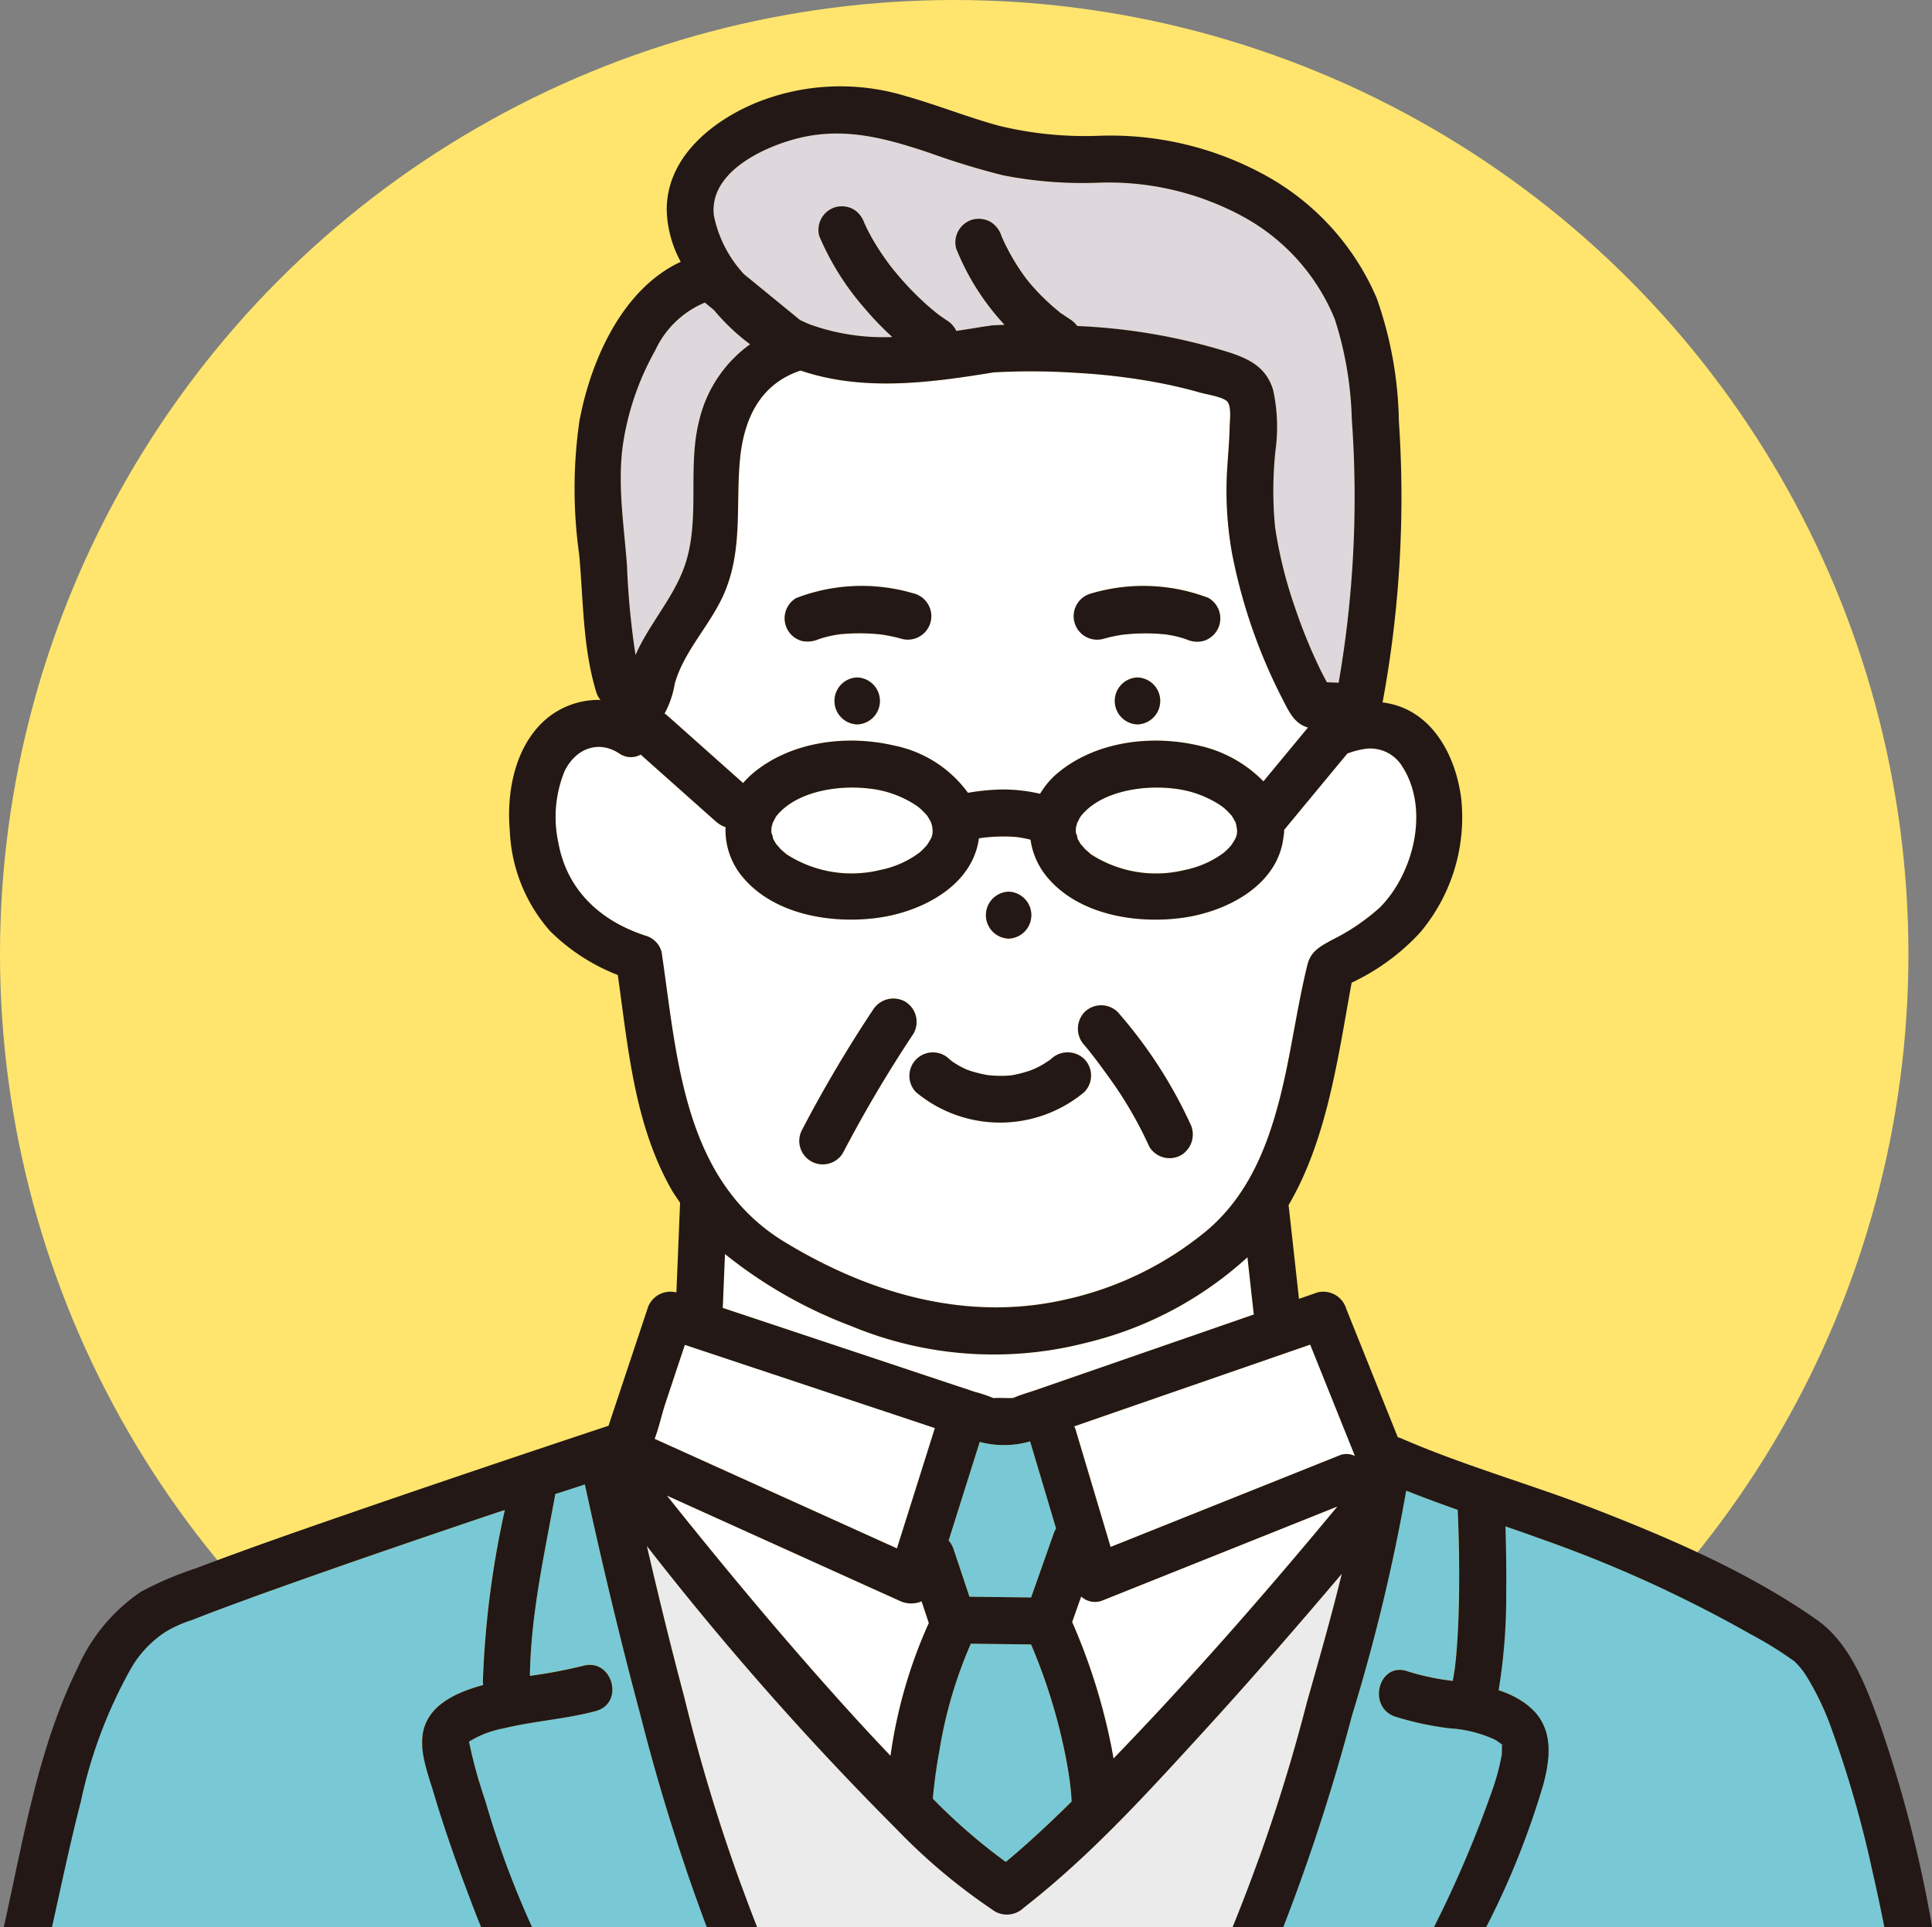
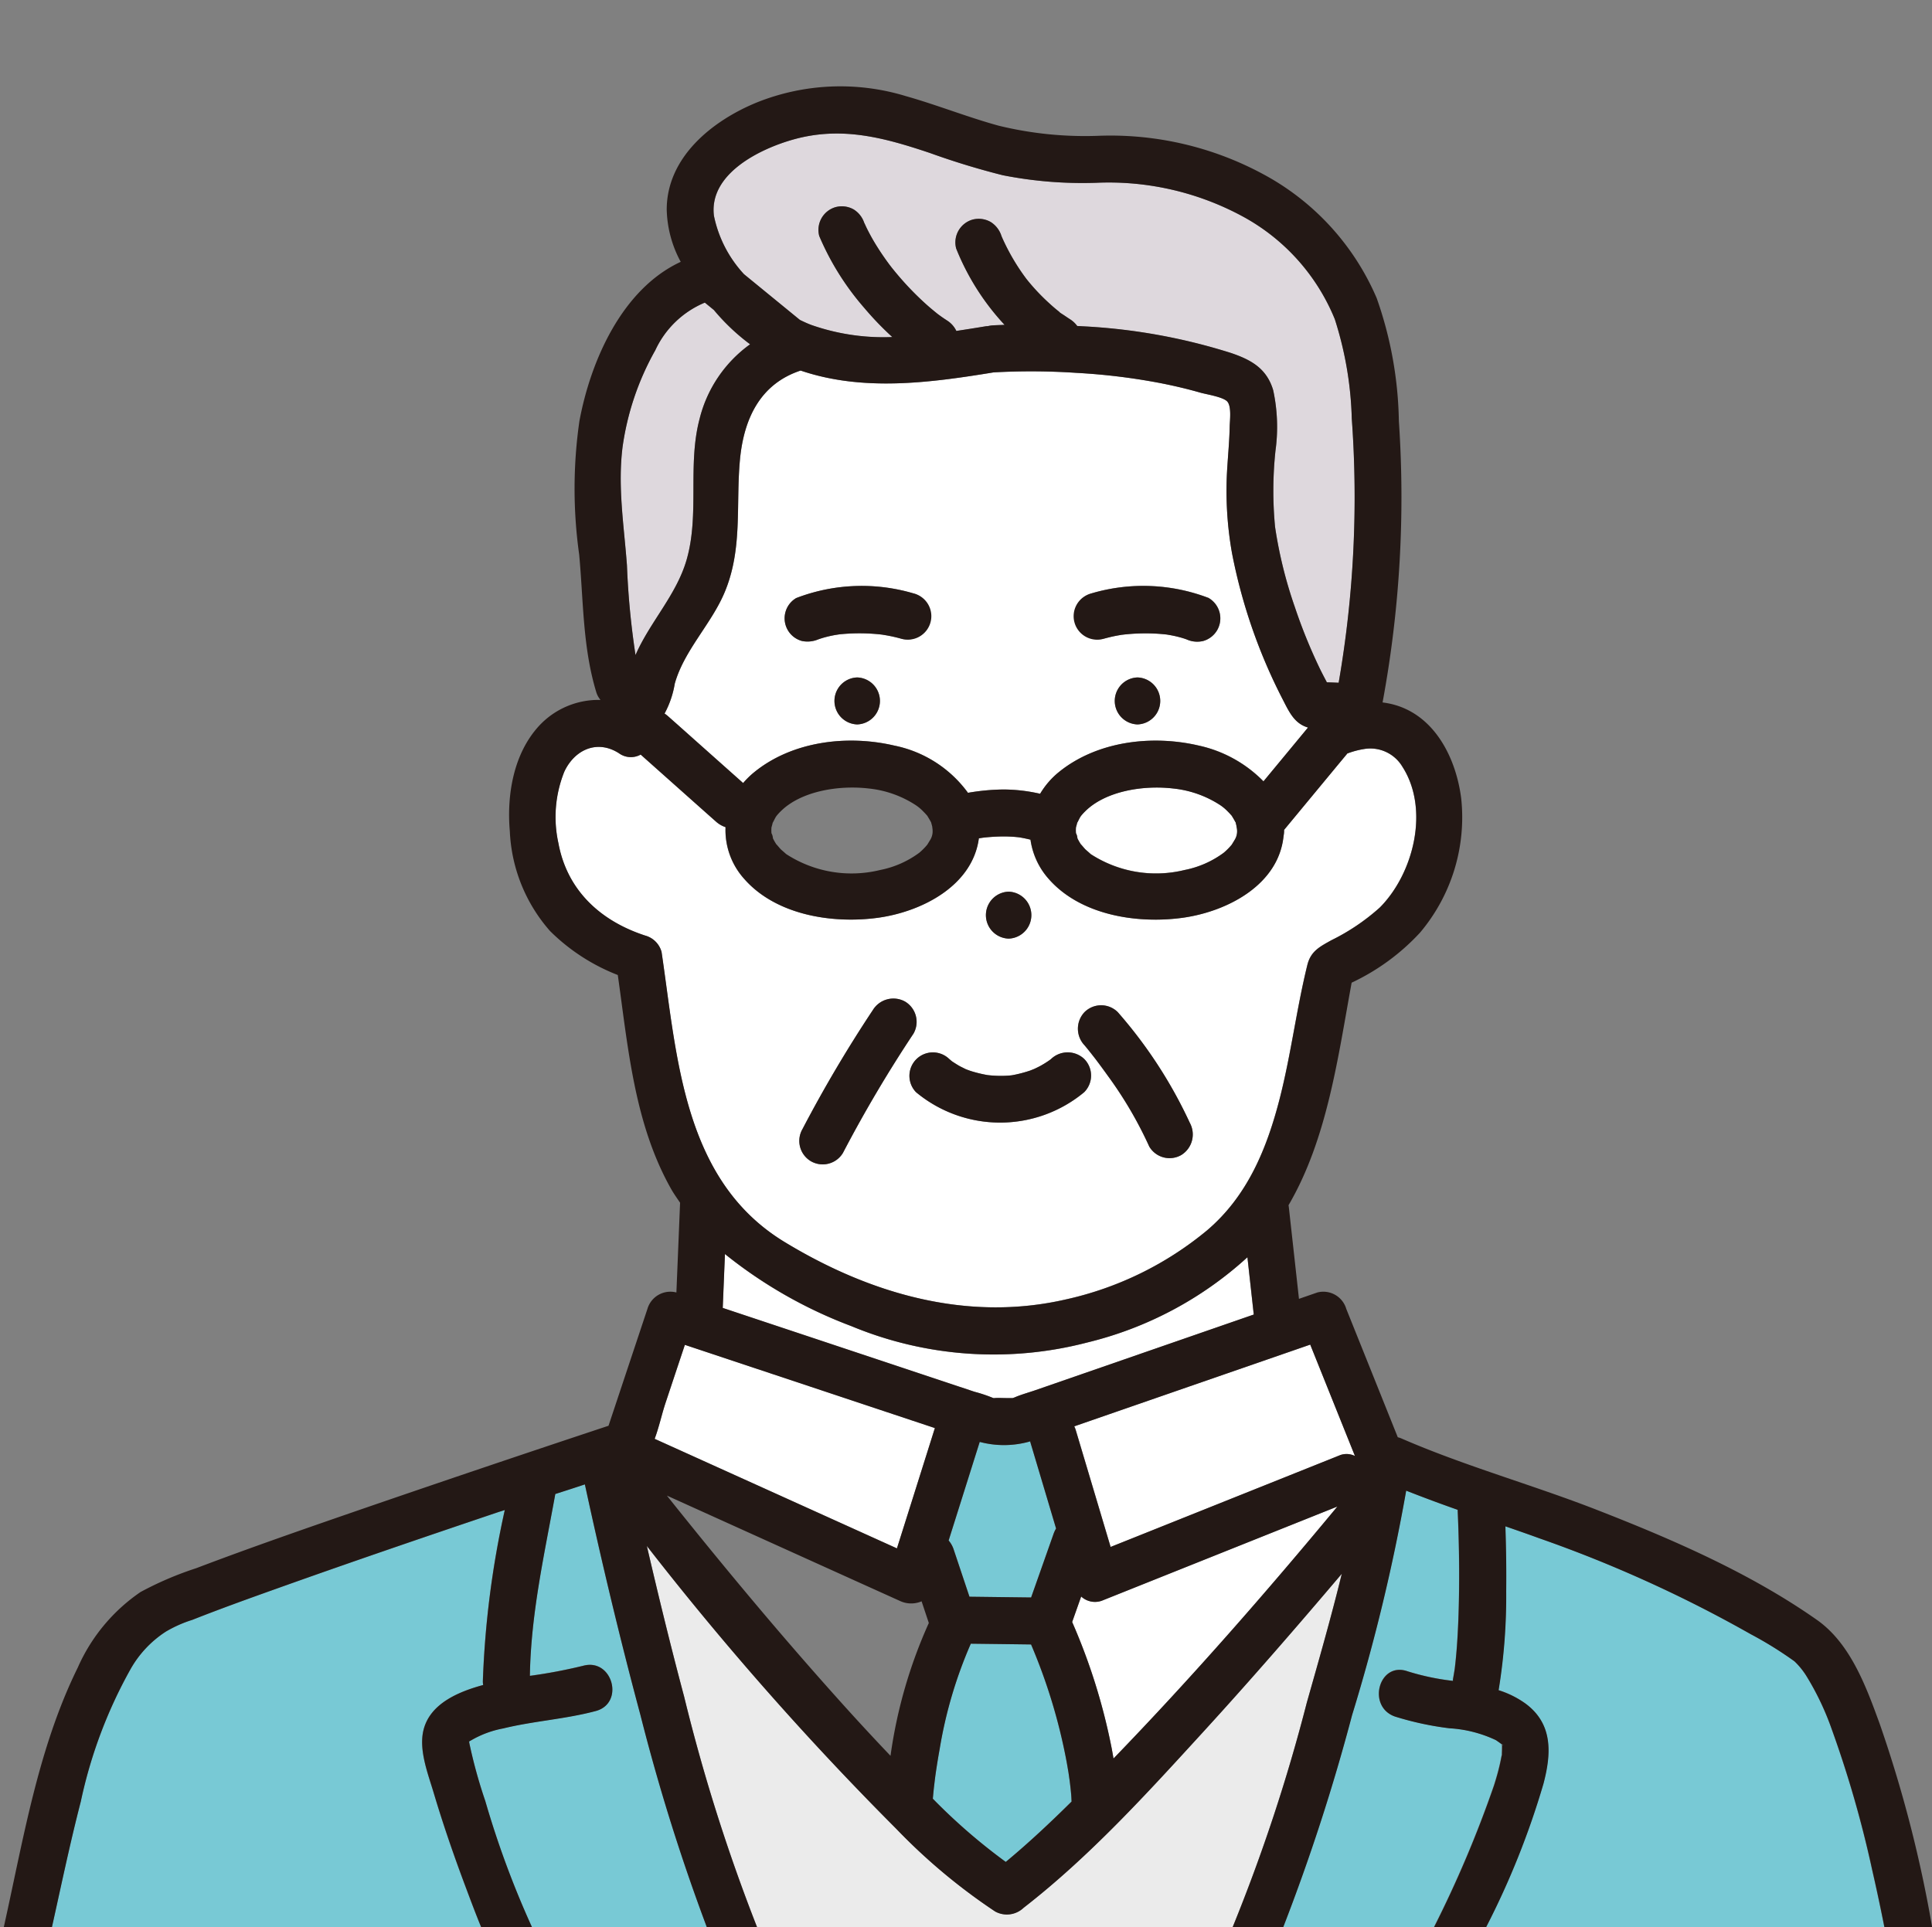
<svg xmlns="http://www.w3.org/2000/svg" width="153.05" height="152.693" viewBox="0 0 153.05 152.693">
  <rect x="0" y="0" width="153.05" height="152.693" fill="#808080" stroke="none" />
  <g transform="translate(-1525.177 -7650.39)">
-     <circle cx="75.591" cy="75.591" r="75.591" transform="translate(1525.177 7650.39)" fill="#ffe56d" />
    <g transform="translate(1525.47 7657.24)">
      <path d="M280.1,295.762l0,.009,0-.011Z" transform="translate(-243.242 -164.652)" fill="#78c9d5" />
      <path d="M311.645,284.375l-9.1,3.154a1.912,1.912,0,0,1,.115.286q1.385,4.634,2.765,9.269l.827-.329,17.351-6.942a1.5,1.5,0,0,1,1.182.066q-1.772-4.413-3.543-8.826Z" transform="translate(-217.734 -181.367)" fill="#fff" />
      <path d="M280.068,295.806l0-.006Z" transform="translate(-243.276 -164.606)" fill="#78c9d5" />
      <path d="M280.11,295.827h0v0l0,0a.668.668,0,0,1-.032-.126C280.09,295.744,280.1,295.784,280.11,295.827Z" transform="translate(-243.258 -164.719)" fill="#78c9d5" />
      <path d="M304.347,284.642a7.464,7.464,0,0,1-4,.043q-1.234,3.907-2.463,7.811a2.1,2.1,0,0,1,.389.682l1.261,3.773q2.442.032,4.884.06.891-2.525,1.784-5.055a2.239,2.239,0,0,1,.194-.408q-1.016-3.413-2.034-6.824C304.354,284.7,304.354,284.67,304.347,284.642Z" transform="translate(-223.027 -177.288)" fill="#78c9d5" />
      <path d="M331.443,281.311q-.186-1.683-.372-3.361a28.9,28.9,0,0,1-12.717,6.762,29.376,29.376,0,0,1-18.661-1.306,36.359,36.359,0,0,1-10.012-5.711q-.087,2.138-.175,4.271,3.471,1.157,6.944,2.312l13,4.331a11.486,11.486,0,0,1,1.446.481.536.536,0,0,0,.053.019c.032,0,.043,0,.085,0,.316-.024.643,0,.961,0h.476a1.579,1.579,0,0,0,.169-.058c.526-.226,1.1-.38,1.634-.566l17.3-5.993c-.006-.043-.015-.083-.019-.128Z" transform="translate(-232.549 -185.183)" fill="#fff" />
      <path d="M304.372,254.729l-.111.015C304.289,254.742,304.332,254.735,304.372,254.729Z" transform="translate(-215.779 -211.287)" fill="#78c9d5" />
      <path d="M304.8,294.527a1.615,1.615,0,0,1-1.622-.34l-.714,2.021a47.888,47.888,0,0,1,3.139,10.048c.047.254.092.513.137.769,6.183-6.395,12.059-13.116,17.736-19.968l-1.325.53Z" transform="translate(-217.821 -174.543)" fill="#fff" />
      <path d="M308.129,302.967c-.011-.06-.075-.523-.094-.643-.047-.286-.1-.575-.15-.861a44.552,44.552,0,0,0-2.81-9.258q-2.384-.032-4.773-.06a35.022,35.022,0,0,0-2.47,8.36c-.113.622-.214,1.248-.306,1.874l-.045.32-.009.081c-.028.216-.053.432-.079.647-.036.333-.066.664-.1,1,.1.1.192.2.291.295a46.161,46.161,0,0,0,5.487,4.713c1.814-1.5,3.536-3.122,5.209-4.782-.011-.2-.017-.406-.036-.609C308.217,303.685,308.174,303.326,308.129,302.967Z" transform="translate(-223.692 -168.76)" fill="#78c9d5" />
      <path d="M336.352,271.043A43.146,43.146,0,0,1,332.3,259.38a28.169,28.169,0,0,1-.359-6.937c.066-1.026.16-2.051.18-3.079.011-.474.152-1.528-.167-1.949-.293-.387-1.658-.59-2.164-.735-1.12-.32-2.256-.583-3.4-.8a49.626,49.626,0,0,0-6.4-.765,53.6,53.6,0,0,0-6.576-.038c-5.094.833-10.345,1.528-15.283-.145-3.226,1.064-4.51,3.848-4.809,7.089-.331,3.6.231,7.055-1.216,10.493-1.058,2.513-3.211,4.6-3.946,7.228a7.522,7.522,0,0,1-.808,2.367,2.347,2.347,0,0,1,.233.173l.8.709q2.6,2.314,5.192,4.624a6.687,6.687,0,0,1,.878-.859c3.021-2.461,7.378-2.978,11.089-2.111a9.559,9.559,0,0,1,5.844,3.743,17.376,17.376,0,0,1,2.82-.263,13.231,13.231,0,0,1,2.9.34,6.434,6.434,0,0,1,1.472-1.709c3.021-2.461,7.378-2.978,11.089-2.111a10.224,10.224,0,0,1,5.136,2.835q1.766-2.131,3.528-4.265C337.278,272.911,336.859,272.037,336.352,271.043Zm-33.743,1.927a1.862,1.862,0,0,1,0-3.722A1.862,1.862,0,0,1,302.609,272.97Zm5.762-8.093a1.879,1.879,0,0,1-2.288,1.3c-.331-.092-.667-.171-1.006-.235-.16-.032-.321-.053-.481-.083l-.145-.017a15.678,15.678,0,0,0-2.028-.085c-.346.009-.692.028-1.038.06-.075.006-.15.015-.224.024l-.314.049c-.278.051-.556.113-.829.188-.126.036-.252.075-.376.115-.058.021-.117.045-.175.064-.239.079.16-.071.192-.086a2.188,2.188,0,0,1-1.432.188,1.86,1.86,0,0,1-1.3-2.288,1.849,1.849,0,0,1,.855-1.113,14.484,14.484,0,0,1,9.29-.367A1.9,1.9,0,0,1,308.372,264.877Zm16.443,8.093a1.862,1.862,0,0,1,0-3.722A1.862,1.862,0,0,1,324.815,272.97Zm6.316-7.47a1.9,1.9,0,0,1-1.111.857,2.049,2.049,0,0,1-1.434-.188c.588.25.12.056-.03.006-.124-.041-.25-.079-.378-.113-.276-.075-.553-.135-.835-.184-.036-.006-.137-.023-.222-.036l-.081-.009c-.079-.009-.158-.017-.237-.023-.327-.03-.654-.047-.981-.056a15.869,15.869,0,0,0-2.09.092l-.1.013-.032,0c-.164.03-.329.056-.493.088-.318.062-.632.139-.944.224a1.861,1.861,0,0,1-.989-3.587,14.492,14.492,0,0,1,9.292.367A1.882,1.882,0,0,1,331.131,265.5Z" transform="translate(-234.997 -222.422)" fill="#fff" />
-       <path d="M304,263.26c-.013-.049-.021-.083-.026-.107a.76.76,0,0,1-.051-.09q-.087-.157-.18-.308c-.034-.056-.058-.094-.07-.12l-.081-.09c-.083-.1-.173-.188-.263-.278a3.5,3.5,0,0,0-.56-.47,8.384,8.384,0,0,0-3.733-1.327c-2.412-.286-5.373.214-6.972,1.8a4.292,4.292,0,0,0-.35.385l-.064.1c-.053.088-.216.434-.224.419-.032.124-.083.327-.1.37a2.872,2.872,0,0,0,0,.47.93.93,0,0,1,.115.4,3.953,3.953,0,0,0,.312.538c-.133-.19.222.246.314.338.051.049.517.447.389.35a9.5,9.5,0,0,0,7.48,1.286,7.691,7.691,0,0,0,3.107-1.372,5.035,5.035,0,0,0,.611-.615l.015-.015a.227.227,0,0,1,.028-.047c.064-.1.124-.2.186-.305a1.3,1.3,0,0,0,.209-.795c0-.088-.036-.286-.032-.3C304.035,263.405,304.018,263.333,304,263.26Z" transform="translate(-230.498 -204.847)" fill="#fff" />
      <path d="M299.544,283.041c-.094-.009-.109,0,0,0Z" transform="translate(-221.227 -179.112)" fill="#78c9d5" />
      <path d="M316.541,317.189a1.922,1.922,0,0,1-2.254.293,46.771,46.771,0,0,1-7.854-6.572,242.114,242.114,0,0,1-19.74-22.394c.929,4,1.9,7.991,2.959,11.958a142.506,142.506,0,0,0,5.775,18.253H333.1a138.454,138.454,0,0,0,5.876-17.789c.927-3.275,1.929-6.756,2.773-10.217-3.568,4.209-7.185,8.378-10.907,12.452C326.363,308.07,321.8,313.11,316.541,317.189Z" transform="translate(-235.746 -172.885)" fill="#ebebeb" />
      <path d="M289.28,286.234q-1.17.388-2.342.761c-.878,4.837-1.936,9.508-2.015,14.409a40.848,40.848,0,0,0,4.228-.8c2.318-.622,3.3,2.968.989,3.587-2.4.643-4.912.788-7.326,1.378a7.932,7.932,0,0,0-2.553.949,1.2,1.2,0,0,0-.154.092c.064.115.036.12,0,0l-.006,0a39.113,39.113,0,0,0,1.291,4.713,73.388,73.388,0,0,0,3.69,9.989h13.862a158.522,158.522,0,0,1-5.262-16.817C292.057,298.455,290.6,292.357,289.28,286.234Z" transform="translate(-243.241 -175.479)" fill="#78c9d5" />
      <path d="M345.184,303.85a21.881,21.881,0,0,0-2-4.2,5.934,5.934,0,0,0-.949-1.167,29.994,29.994,0,0,0-3.459-2.147,102.956,102.956,0,0,0-16.751-7.6c-.893-.325-1.79-.637-2.69-.949.056,1.718.083,3.438.062,5.153a45.972,45.972,0,0,1-.6,7.831,7.519,7.519,0,0,1,2.077,1.021c2.237,1.611,2.113,3.972,1.478,6.384a64.268,64.268,0,0,1-4.547,11.375h31.555q-.452-2.279-.968-4.542A87.484,87.484,0,0,0,345.184,303.85Z" transform="translate(-200.384 -173.711)" fill="#78c9d5" />
      <path d="M327.616,306.6c.1.043.2.077-.09-.083.092.051-.446-.318-.387-.28a9.962,9.962,0,0,0-3.686-.944,24.346,24.346,0,0,1-4.316-.929c-2.25-.788-1.276-4.38.989-3.587a19.363,19.363,0,0,0,3.6.761,1.024,1.024,0,0,1,0-.115c.049-.256.092-.515.133-.773l.009-.056.006-.043.051-.449c.066-.617.115-1.235.154-1.855.083-1.34.122-2.684.135-4.025.021-2.079-.021-4.16-.113-6.239q-2.054-.718-4.077-1.517a148.1,148.1,0,0,1-4.288,17.789,157.767,157.767,0,0,1-5.455,16.8h11.939a90.209,90.209,0,0,0,4.752-11.228c.173-.549.335-1.1.462-1.664.045-.2.085-.393.124-.594.053-.3.03.073.045-.389,0-.154,0-.308.009-.461l0-.036c-.007-.03-.013-.06-.021-.09-.066-.03-.113-.058,0-.017l0,.017.017.006C327.609,306.576,327.611,306.581,327.616,306.6Z" transform="translate(-208.929 -175.214)" fill="#78c9d5" />
      <path d="M300.014,287.347c-5.886,1.989-11.77,3.993-17.622,6.085-2.222.793-4.446,1.594-6.64,2.461a9.929,9.929,0,0,0-2.092.929,8.527,8.527,0,0,0-2.8,2.974,37.352,37.352,0,0,0-3.94,10.488c-.853,3.295-1.547,6.628-2.286,9.95h34c-.459-1.12-.88-2.254-1.3-3.372-.9-2.4-1.729-4.816-2.459-7.267-.453-1.523-1.216-3.434-.791-5.038.543-2.049,2.769-2.978,4.711-3.506a1.89,1.89,0,0,1-.026-.276,74.277,74.277,0,0,1,1.739-13.589C300.345,287.242,300.178,287.294,300.014,287.347Z" transform="translate(-260.818 -174.393)" fill="#78c9d5" />
      <path d="M293.1,243c-.237-.194-.476-.391-.716-.585a7.5,7.5,0,0,0-3.925,3.777,21.7,21.7,0,0,0-2.6,7.719c-.38,3.143.122,6.185.357,9.309a63.17,63.17,0,0,0,.679,7.119c1.147-2.632,3.243-4.758,4.049-7.553,1.04-3.609.056-7.489,1.028-11.164a10.338,10.338,0,0,1,4-5.905A16.736,16.736,0,0,1,293.1,243Z" transform="translate(-236.845 -225.287)" fill="#ded8dd" />
-       <path d="M305.868,294.987l-2.73-1.233q-7.849-3.551-15.7-7.1l.133.169c4.324,5.412,8.758,10.741,13.381,15.9q2.067,2.307,4.2,4.549a38.345,38.345,0,0,1,3.03-10.521l-.573-1.718A2.1,2.1,0,0,1,305.868,294.987Z" transform="translate(-234.899 -175.001)" fill="#fff" />
      <path d="M338.381,250.852a16.235,16.235,0,0,0-7.326-8.157,22.282,22.282,0,0,0-11.589-2.649,32.6,32.6,0,0,1-7.39-.6,60.2,60.2,0,0,1-5.777-1.765c-3.645-1.222-6.987-2.128-10.781-1.075-2.647.735-6.73,2.709-6.32,6.055a9.655,9.655,0,0,0,2.38,4.63q2.215,1.814,4.433,3.626c.3.141.6.28.908.4a17.253,17.253,0,0,0,6.408.955,24.387,24.387,0,0,1-2.222-2.312,21.324,21.324,0,0,1-3.564-5.694,1.877,1.877,0,0,1,1.3-2.288,1.9,1.9,0,0,1,1.434.188,1.983,1.983,0,0,1,.827,1.051l.03.06c.051.111.1.224.156.335.094.192.192.382.293.568.222.412.466.814.72,1.207.265.41.547.812.84,1.2.024.03.145.186.162.209l.071.088c.15.186.3.37.457.551a23.6,23.6,0,0,0,2.043,2.117c.333.306.679.594,1.03.878.079.058.156.117.235.173.175.126.355.246.534.363a1.984,1.984,0,0,1,.729.823q1.176-.176,2.335-.37c.056-.009.107,0,.16-.011a2.3,2.3,0,0,1,.333-.056c.331-.021.662-.03.993-.045a19.481,19.481,0,0,1-3.835-6.051,1.88,1.88,0,0,1,1.3-2.288,1.907,1.907,0,0,1,1.434.188,2.033,2.033,0,0,1,.855,1.111l.019.047c.036.083.073.167.111.25.085.186.175.372.267.556.186.367.382.729.594,1.081q.3.5.632.979c.115.167.235.329.357.494l.009.011c.051.064.1.128.154.19a16.428,16.428,0,0,0,1.675,1.752c.15.135.3.267.455.4.077.064.154.128.233.19.122.1.124.111.1.1.128.09.3.2.342.224.164.113.329.224.5.333a2.094,2.094,0,0,1,.553.524c.124.009.25.013.374.021a46.606,46.606,0,0,1,11.8,2.115c1.6.541,2.833,1.224,3.348,2.944a13.76,13.76,0,0,1,.182,4.807,30.1,30.1,0,0,0-.032,6.032,34.691,34.691,0,0,0,1.566,6.346,41.817,41.817,0,0,0,1.97,4.859c.182.374.376.741.568,1.107.312.011.622.023.934.036a86.021,86.021,0,0,0,1.04-20.93A28.131,28.131,0,0,0,338.381,250.852Z" transform="translate(-232.932 -232.413)" fill="#ded8dd" />
-       <path d="M312.1,256.807c.049.051.06.058,0,0Z" transform="translate(-206.866 -208.925)" fill="#78c9d5" />
      <path d="M315.32,263.395c-.011-.045-.021-.09-.034-.135s-.021-.083-.026-.107-.028-.045-.053-.09c-.056-.1-.115-.207-.177-.308-.034-.056-.058-.094-.07-.12l-.081-.09c-.083-.1-.173-.188-.263-.278a3.6,3.6,0,0,0-.56-.47,8.383,8.383,0,0,0-3.735-1.327c-2.412-.286-5.371.214-6.97,1.8a4.3,4.3,0,0,0-.35.385l-.064.1c-.053.088-.216.434-.224.421-.032.122-.083.325-.1.367a2.872,2.872,0,0,0,0,.47.929.929,0,0,1,.115.4,3.972,3.972,0,0,0,.312.538c-.132-.19.222.246.314.338.051.049.517.447.389.35a9.5,9.5,0,0,0,7.478,1.286,7.687,7.687,0,0,0,3.109-1.372,5.19,5.19,0,0,0,.611-.615l.015-.015a.212.212,0,0,1,.026-.047c.066-.1.126-.2.186-.305a1.283,1.283,0,0,0,.212-.795c0-.041-.011-.107-.019-.169A2.077,2.077,0,0,1,315.32,263.395Z" transform="translate(-217.667 -204.847)" fill="#fff" />
      <path d="M287.815,285.754c-.261.786-.481,1.818-.831,2.756l2.237,1.011,16.956,7.668q1.5-4.769,3.006-9.533-9.9-3.3-19.806-6.593Q288.595,283.408,287.815,285.754Z" transform="translate(-235.415 -181.357)" fill="#fff" />
      <path d="M347.419,259.043a6.6,6.6,0,0,0-1.318.335l-.081.026-.026.034-.7.842-4.288,5.183c0,.011,0,.017,0,.028a2.043,2.043,0,0,1-.041.453c-.393,3.876-4.461,5.987-7.978,6.48-3.6.5-8.091-.19-10.619-3.068a5.913,5.913,0,0,1-1.451-3.119c-.276-.066-.551-.128-.831-.173l-.056-.011c-.141-.015-.28-.03-.421-.041-.273-.019-.549-.03-.825-.03a15.01,15.01,0,0,0-1.637.1l-.32.049c-.5,3.756-4.5,5.805-7.961,6.29-3.6.5-8.091-.19-10.619-3.068a5.774,5.774,0,0,1-1.487-4.107,2.144,2.144,0,0,1-.731-.417l-.8-.709-5.194-4.624a1.6,1.6,0,0,1-1.711-.1c-1.722-1.111-3.508-.3-4.331,1.44a9.614,9.614,0,0,0-.474,5.677c.686,3.726,3.312,6.16,6.873,7.322a1.85,1.85,0,0,1,1.3,1.3c1.239,8.335,1.7,18.086,9.732,22.973,6.737,4.1,14.452,6.361,22.285,4.557A26.463,26.463,0,0,0,334.9,297.2c3.216-2.73,4.754-6.5,5.775-10.5.887-3.478,1.32-7.057,2.177-10.538.271-1.1.993-1.449,1.9-1.955a16.859,16.859,0,0,0,3.848-2.6c2.677-2.7,3.944-7.786,1.78-11.151A2.959,2.959,0,0,0,347.419,259.043Zm-28.226,11.315a1.861,1.861,0,0,1,0,3.72A1.861,1.861,0,0,1,319.192,270.358Zm-15.67,21.366a1.89,1.89,0,0,1-.667-2.545,104.849,104.849,0,0,1,5.585-9.448,1.907,1.907,0,0,1,2.545-.667,1.872,1.872,0,0,1,.669,2.545,104.544,104.544,0,0,0-5.587,9.448A1.889,1.889,0,0,1,303.523,291.724Zm21.661-5.478a10.415,10.415,0,0,1-13.326,0,1.86,1.86,0,0,1,2.63-2.63l.2.171.083.058c.19.12.376.244.575.353.043.023.378.186.423.214.156.062.312.12.47.171a10.421,10.421,0,0,0,1.273.308l.045.006c.111.013.222.023.335.032q.308.023.615.026c.211,0,.423,0,.632-.017.1-.006.2-.017.3-.028l.1-.017a10.272,10.272,0,0,0,1.376-.363c.043-.015.233-.094.3-.12.173-.081.346-.164.515-.256.192-.107.382-.222.566-.346.066-.045.13-.092.2-.139l.062-.051a1.908,1.908,0,0,1,2.63,0A1.865,1.865,0,0,1,325.183,286.246Zm7.694,4.974a1.865,1.865,0,0,1-2.545-.667A31.664,31.664,0,0,0,327,284.881c-.259-.363-.523-.722-.791-1.079-.058-.075-.113-.152-.171-.227l-.038-.047c-.062-.081-.184-.237-.218-.28-.19-.241-.382-.481-.579-.716a1.908,1.908,0,0,1,0-2.63,1.867,1.867,0,0,1,2.63,0,36.577,36.577,0,0,1,5.709,8.773A1.918,1.918,0,0,1,332.877,291.22Z" transform="translate(-239.583 -206.559)" fill="#fff" />
      <path d="M305.833,269.012a1.867,1.867,0,0,0-2.63,0,1.908,1.908,0,0,0,0,2.63c.2.235.389.474.579.716.034.043.156.2.218.28l.038.047c.058.075.113.152.171.227.267.357.532.716.791,1.079a31.667,31.667,0,0,1,3.329,5.673,1.865,1.865,0,0,0,2.545.667,1.918,1.918,0,0,0,.669-2.545A36.576,36.576,0,0,0,305.833,269.012Z" transform="translate(-217.579 -195.669)" fill="#231815" />
      <path d="M300.716,268.46a1.907,1.907,0,0,0-2.545.667,104.842,104.842,0,0,0-5.585,9.448,1.86,1.86,0,0,0,3.211,1.878A104.548,104.548,0,0,1,301.385,271,1.872,1.872,0,0,0,300.716,268.46Z" transform="translate(-229.314 -195.953)" fill="#231815" />
      <path d="M295.449,256.313a1.862,1.862,0,0,0,0,3.722A1.862,1.862,0,0,0,295.449,256.313Z" transform="translate(-227.836 -209.486)" fill="#231815" />
      <path d="M301.064,264.257a1.861,1.861,0,0,0,0,3.72A1.861,1.861,0,0,0,301.064,264.257Z" transform="translate(-221.455 -200.457)" fill="#231815" />
      <path d="M307.656,270.745l-.062.051c-.066.047-.13.094-.2.139-.184.124-.374.239-.566.346-.169.092-.342.175-.515.256-.064.026-.254.1-.3.12a10.272,10.272,0,0,1-1.376.363l-.1.017c-.1.011-.2.021-.3.028-.209.013-.421.019-.632.017s-.41-.011-.615-.026c-.113-.009-.224-.019-.335-.032l-.045-.006a10.42,10.42,0,0,1-1.273-.308c-.158-.051-.314-.109-.47-.171-.045-.028-.38-.19-.423-.214-.2-.109-.385-.233-.575-.353l-.083-.058-.2-.171a1.86,1.86,0,0,0-2.63,2.63,10.415,10.415,0,0,0,13.326,0,1.865,1.865,0,0,0,0-2.63A1.908,1.908,0,0,0,307.656,270.745Z" transform="translate(-224.686 -193.688)" fill="#231815" />
      <path d="M305.842,256.313a1.862,1.862,0,0,0,0,3.722A1.862,1.862,0,0,0,305.842,256.313Z" transform="translate(-216.024 -209.486)" fill="#231815" />
      <path d="M313.2,253.876a14.492,14.492,0,0,0-9.292-.367,1.861,1.861,0,1,0,.989,3.587c.312-.085.626-.162.944-.224.164-.032.329-.058.493-.088l.032,0,.1-.013a15.864,15.864,0,0,1,2.09-.092c.327.009.654.026.981.056.079.006.158.015.237.023l.081.009c.086.013.186.03.222.036.282.049.56.109.835.184.128.034.254.073.378.113.15.049.617.244.03-.006a2.049,2.049,0,0,0,1.434.188,1.863,1.863,0,0,0,.444-3.4ZM306.22,256.8l.111-.015Z" transform="translate(-217.738 -213.341)" fill="#231815" />
      <path d="M302.012,253.508a14.484,14.484,0,0,0-9.29.367,1.849,1.849,0,0,0-.855,1.113,1.86,1.86,0,0,0,1.3,2.288,2.188,2.188,0,0,0,1.432-.188c-.032.015-.432.165-.192.085.058-.019.117-.043.175-.064.124-.041.25-.079.376-.115.273-.075.551-.137.829-.188l.314-.049c.075-.009.15-.017.224-.024.346-.032.692-.051,1.038-.06a15.678,15.678,0,0,1,2.028.085l.145.017c.16.03.321.051.481.083.34.064.675.143,1.006.235a1.861,1.861,0,1,0,.989-3.587Z" transform="translate(-229.937 -213.341)" fill="#231815" />
      <path d="M406.495,355.9c-5.292-3.718-11.448-6.386-17.449-8.726-5.113-1.993-10.459-3.47-15.49-5.662a1.988,1.988,0,0,0-.271-.088q-2.038-5.086-4.081-10.172a1.893,1.893,0,0,0-2.288-1.3l-1.459.506q-.34-3.093-.684-6.183l-.115-1.049c-.006-.064-.019-.124-.028-.186,3.072-5.256,3.912-11.7,5-17.633a17.485,17.485,0,0,0,5.412-3.959,14.158,14.158,0,0,0,3.269-10.623c-.4-3.2-2.1-6.653-5.487-7.487a6.782,6.782,0,0,0-.744-.135,89.145,89.145,0,0,0,1.291-22.293,30.675,30.675,0,0,0-1.756-9.741,20.149,20.149,0,0,0-8.375-9.478,25.457,25.457,0,0,0-13.563-3.389,28.854,28.854,0,0,1-8.023-.8c-2.476-.682-4.867-1.641-7.339-2.34a17.774,17.774,0,0,0-11.8.5c-3.525,1.442-7.147,4.333-7.143,8.5a9.1,9.1,0,0,0,1.109,4.13c-4.639,2.152-7.134,7.818-8.027,12.625a37.516,37.516,0,0,0-.017,10.57c.342,3.688.271,7.365,1.367,10.944a1.726,1.726,0,0,0,.323.573,6.418,6.418,0,0,0-4.884,2.07c-2.013,2.2-2.553,5.463-2.3,8.339a12.8,12.8,0,0,0,3.184,7.9,15.659,15.659,0,0,0,5.369,3.487c.818,5.777,1.312,11.813,4.241,16.982.214.376.459.709.692,1.06l0,.017q-.144,3.548-.291,7.093l-.006,0a1.892,1.892,0,0,0-2.288,1.3l-3.083,9.262q-9.794,3.247-19.554,6.606c-4.386,1.515-8.775,3.032-13.112,4.681a26.564,26.564,0,0,0-4.4,1.882,14.147,14.147,0,0,0-4.98,5.993c-3.154,6.4-4.312,13.631-5.859,20.558h3.816c.739-3.322,1.434-6.656,2.286-9.95a37.354,37.354,0,0,1,3.94-10.488,8.527,8.527,0,0,1,2.8-2.974,9.931,9.931,0,0,1,2.092-.929c2.194-.867,4.418-1.669,6.64-2.461,5.852-2.092,11.736-4.1,17.622-6.085.165-.053.331-.1.494-.158a74.276,74.276,0,0,0-1.739,13.589,1.89,1.89,0,0,0,.026.276c-1.942.528-4.169,1.457-4.711,3.506-.425,1.6.338,3.515.791,5.038.731,2.451,1.564,4.871,2.459,7.267.419,1.117.84,2.252,1.3,3.372h4.025A73.388,73.388,0,0,1,301,370.25a39.113,39.113,0,0,1-1.291-4.713l.006,0c.038.115.066.111,0,0a1.2,1.2,0,0,1,.154-.092,7.932,7.932,0,0,1,2.553-.949c2.414-.59,4.925-.735,7.326-1.378,2.31-.62,1.329-4.209-.989-3.587a40.848,40.848,0,0,1-4.228.8c.079-4.9,1.137-9.572,2.015-14.409q1.173-.372,2.342-.761c1.325,6.123,2.778,12.221,4.4,18.27a158.522,158.522,0,0,0,5.262,16.817h3.98a142.518,142.518,0,0,1-5.775-18.253c-1.058-3.968-2.03-7.959-2.959-11.958a242.122,242.122,0,0,0,19.74,22.393,46.766,46.766,0,0,0,7.854,6.572,1.922,1.922,0,0,0,2.254-.293c5.256-4.079,9.822-9.119,14.3-14.016,3.722-4.074,7.339-8.243,10.907-12.452-.844,3.461-1.846,6.942-2.773,10.217a138.445,138.445,0,0,1-5.876,17.789h4.008a157.753,157.753,0,0,0,5.455-16.8,148.1,148.1,0,0,0,4.288-17.789q2.022.795,4.077,1.517c.092,2.079.135,4.16.113,6.239-.013,1.342-.051,2.686-.135,4.025-.038.62-.088,1.237-.154,1.855l-.051.449-.006.043-.009.056c-.041.259-.083.517-.132.773a1.024,1.024,0,0,0,0,.115,19.363,19.363,0,0,1-3.6-.761c-2.265-.793-3.239,2.8-.989,3.587a24.347,24.347,0,0,0,4.316.929,9.962,9.962,0,0,1,3.686.944c-.06-.038.479.331.387.28.288.16.186.126.09.083,0-.021-.007-.026,0,0l-.017-.006c.009.03.015.06.021.09l0,.036c0,.154,0,.308-.009.461-.015.462.009.09-.045.389-.038.2-.079.4-.124.594-.126.562-.288,1.115-.462,1.664a90.2,90.2,0,0,1-4.752,11.228h4.124a64.27,64.27,0,0,0,4.547-11.375c.635-2.412.758-4.773-1.478-6.384a7.517,7.517,0,0,0-2.077-1.021,45.969,45.969,0,0,0,.6-7.831c.021-1.716-.006-3.436-.062-5.153.9.312,1.8.624,2.69.949a102.954,102.954,0,0,1,16.751,7.6,29.982,29.982,0,0,1,3.459,2.147,5.933,5.933,0,0,1,.949,1.167,21.88,21.88,0,0,1,2,4.2,87.484,87.484,0,0,1,3.209,11.162q.519,2.259.968,4.542h3.78a101.175,101.175,0,0,0-4.149-16.1C410.4,361.21,409.148,357.766,406.495,355.9ZM299.64,365.6l0-.006Zm.064-.09,0,0,0,0v0h0c-.009-.043-.019-.083-.026-.126a.668.668,0,0,0,.032.126l0,.011ZM325.433,238.59c3.795-1.053,7.136-.147,10.781,1.075a60.2,60.2,0,0,0,5.777,1.765,32.6,32.6,0,0,0,7.39.6,22.282,22.282,0,0,1,11.589,2.649,16.236,16.236,0,0,1,7.326,8.157,28.131,28.131,0,0,1,1.344,7.875,86.022,86.022,0,0,1-1.04,20.93c-.312-.013-.622-.026-.934-.036-.192-.365-.387-.733-.568-1.107a41.82,41.82,0,0,1-1.97-4.859,34.688,34.688,0,0,1-1.566-6.346,30.1,30.1,0,0,1,.032-6.032,13.76,13.76,0,0,0-.182-4.807c-.515-1.72-1.743-2.4-3.348-2.944a46.606,46.606,0,0,0-11.8-2.115c-.124-.009-.25-.013-.374-.021a2.094,2.094,0,0,0-.553-.523c-.169-.109-.333-.22-.5-.333-.041-.028-.214-.135-.342-.224.026.013.023,0-.1-.1-.079-.062-.156-.126-.233-.19-.154-.128-.306-.261-.455-.4a16.425,16.425,0,0,1-1.675-1.752c-.051-.062-.1-.126-.154-.19l-.009-.011c-.122-.164-.241-.327-.357-.494q-.333-.478-.632-.979c-.212-.353-.408-.714-.594-1.081-.092-.184-.182-.37-.267-.556-.039-.083-.075-.167-.111-.25l-.019-.047a2.033,2.033,0,0,0-.855-1.111,1.907,1.907,0,0,0-1.434-.188,1.88,1.88,0,0,0-1.3,2.288,19.481,19.481,0,0,0,3.835,6.051c-.331.015-.662.023-.993.045a2.3,2.3,0,0,0-.333.056c-.053.006-.1,0-.16.011q-1.157.192-2.335.37a1.984,1.984,0,0,0-.729-.823c-.18-.117-.359-.237-.534-.363-.079-.056-.156-.115-.235-.173-.35-.284-.7-.573-1.03-.878a23.6,23.6,0,0,1-2.043-2.117c-.154-.182-.308-.365-.457-.551l-.071-.088c-.017-.023-.139-.179-.162-.209-.293-.391-.575-.793-.84-1.2-.254-.393-.5-.795-.72-1.207-.1-.186-.2-.376-.293-.568-.053-.111-.1-.224-.156-.335l-.03-.06a1.983,1.983,0,0,0-.827-1.051,1.9,1.9,0,0,0-1.434-.188,1.877,1.877,0,0,0-1.3,2.288,21.324,21.324,0,0,0,3.564,5.694,24.384,24.384,0,0,0,2.222,2.312,17.253,17.253,0,0,1-6.408-.955c-.312-.115-.611-.254-.908-.4q-2.218-1.814-4.433-3.626a9.655,9.655,0,0,1-2.38-4.63C318.7,241.3,322.786,239.325,325.433,238.59Zm42.693,43.729-.041-.041Zm-19.595,12.523c-.092-.092-.447-.528-.314-.338a3.975,3.975,0,0,1-.312-.538.929.929,0,0,0-.115-.4,2.878,2.878,0,0,1,0-.47c.019-.043.071-.246.1-.367.009.013.171-.333.224-.421l.064-.1a4.306,4.306,0,0,1,.35-.385c1.6-1.583,4.557-2.083,6.97-1.8a8.383,8.383,0,0,1,3.735,1.327,3.6,3.6,0,0,1,.56.47c.09.09.179.182.263.278l.081.09c.013.026.036.064.07.12.062.1.122.2.177.308.026.045.041.073.053.09s.013.058.026.107.024.09.034.135a2.077,2.077,0,0,0,.036.216c.009.062.017.128.019.169a1.282,1.282,0,0,1-.212.795c-.06.1-.12.205-.186.305a.209.209,0,0,0-.026.047l-.015.015a5.193,5.193,0,0,1-.611.615,7.687,7.687,0,0,1-3.109,1.372,9.5,9.5,0,0,1-7.478-1.286C349.048,295.288,348.583,294.891,348.531,294.842Zm8.98-8.222c-3.711-.867-8.068-.35-11.089,2.111a6.433,6.433,0,0,0-1.472,1.709,13.231,13.231,0,0,0-2.895-.34,17.376,17.376,0,0,0-2.82.263,9.559,9.559,0,0,0-5.844-3.743c-3.711-.867-8.068-.35-11.089,2.111a6.687,6.687,0,0,0-.878.859q-2.6-2.311-5.192-4.624l-.8-.709a2.348,2.348,0,0,0-.233-.173,7.522,7.522,0,0,0,.808-2.367c.735-2.632,2.889-4.715,3.946-7.228,1.447-3.438.885-6.9,1.216-10.493.3-3.241,1.583-6.025,4.809-7.089,4.938,1.673,10.189.979,15.283.145a53.6,53.6,0,0,1,6.576.038,49.621,49.621,0,0,1,6.4.765c1.143.216,2.28.479,3.4.8.506.145,1.872.348,2.164.735.318.421.177,1.474.167,1.949-.019,1.028-.113,2.053-.179,3.079a28.17,28.17,0,0,0,.359,6.937,43.147,43.147,0,0,0,4.049,11.664c.506.993.925,1.867,1.972,2.173q-1.763,2.134-3.528,4.265A10.224,10.224,0,0,0,357.511,286.62Zm-33.1,8.222c-.092-.092-.446-.528-.314-.338a3.956,3.956,0,0,1-.312-.538.93.93,0,0,0-.115-.4,2.878,2.878,0,0,1,0-.47c.019-.043.07-.246.1-.37.009.015.171-.331.224-.419l.064-.1a4.3,4.3,0,0,1,.35-.385c1.6-1.583,4.559-2.083,6.972-1.8a8.384,8.384,0,0,1,3.733,1.327,3.5,3.5,0,0,1,.56.47c.09.09.179.182.263.278l.081.09c.013.026.036.064.07.12q.093.151.18.308a.756.756,0,0,0,.051.09c0,.023.013.058.026.107.021.073.039.145.058.218,0,.015.03.214.032.3a1.294,1.294,0,0,1-.209.795c-.062.1-.122.205-.186.305a.227.227,0,0,0-.028.047l-.015.015a5.035,5.035,0,0,1-.611.615,7.691,7.691,0,0,1-3.107,1.372,9.5,9.5,0,0,1-7.48-1.286C324.928,295.288,324.463,294.891,324.411,294.842Zm-12.544-31.824a21.7,21.7,0,0,1,2.6-7.719,7.5,7.5,0,0,1,3.925-3.777c.239.194.479.391.716.585a16.737,16.737,0,0,0,2.869,2.718,10.338,10.338,0,0,0-4,5.905c-.972,3.675.013,7.555-1.028,11.164-.805,2.795-2.9,4.921-4.049,7.553a63.162,63.162,0,0,1-.679-7.119C311.989,269.2,311.487,266.16,311.868,263.017Zm3.1,39.956a1.85,1.85,0,0,0-1.3-1.3c-3.562-1.162-6.188-3.6-6.873-7.322a9.614,9.614,0,0,1,.474-5.677c.823-1.739,2.609-2.551,4.331-1.44a1.6,1.6,0,0,0,1.711.1l5.194,4.624.8.709a2.143,2.143,0,0,0,.731.417,5.774,5.774,0,0,0,1.487,4.107c2.528,2.878,7.023,3.57,10.619,3.068,3.459-.485,7.457-2.534,7.961-6.29l.32-.049a15,15,0,0,1,1.637-.1c.276,0,.551.011.825.03.141.011.28.026.421.041l.056.011c.28.045.556.107.831.173a5.913,5.913,0,0,0,1.451,3.119c2.528,2.878,7.023,3.57,10.619,3.068,3.517-.493,7.585-2.6,7.978-6.48a2.042,2.042,0,0,0,.041-.453c0-.011,0-.017,0-.028l4.288-5.183.7-.842.026-.034.081-.026a6.6,6.6,0,0,1,1.318-.335,2.959,2.959,0,0,1,2.959,1.412c2.164,3.365.9,8.446-1.78,11.151a16.858,16.858,0,0,1-3.848,2.6c-.9.506-1.626.857-1.9,1.955-.857,3.48-1.291,7.059-2.177,10.538-1.021,4-2.56,7.767-5.775,10.5a26.463,26.463,0,0,1-11.183,5.47c-7.833,1.8-15.548-.462-22.285-4.557C316.666,321.06,316.2,311.308,314.966,302.973Zm29.2,38.777c.006.028.006.053.015.081q1.019,3.413,2.034,6.824a2.247,2.247,0,0,0-.194.408q-.891,2.529-1.784,5.055-2.442-.029-4.884-.06l-1.261-3.773a2.1,2.1,0,0,0-.389-.682q1.231-3.9,2.463-7.811A7.465,7.465,0,0,0,344.168,341.75Zm-3.081-3.427s.021,0,.077,0C341.109,338.325,341.085,338.323,341.087,338.323Zm3.491-.628c-.538.186-1.109.34-1.634.566a1.571,1.571,0,0,1-.169.058H342.3c-.318,0-.645-.024-.961,0-.043,0-.053,0-.085,0a.536.536,0,0,1-.053-.019,11.489,11.489,0,0,0-1.446-.481l-13-4.331q-3.471-1.154-6.944-2.312.086-2.135.175-4.271a36.359,36.359,0,0,0,10.012,5.711,29.376,29.376,0,0,0,18.661,1.305,28.9,28.9,0,0,0,12.717-6.762q.186,1.679.372,3.361l.118,1.049c0,.045.013.086.019.128Zm-29.331,1.1q.779-2.346,1.562-4.692,9.9,3.295,19.806,6.593-1.5,4.766-3.006,9.533l-16.956-7.668-2.237-1.011C314.767,340.611,314.987,339.579,315.248,338.793Zm17.855,27.87q-2.135-2.24-4.2-4.549c-4.624-5.156-9.057-10.484-13.381-15.9l-.132-.169q7.849,3.551,15.7,7.1l2.731,1.233a2.1,2.1,0,0,0,1.743.043l.573,1.718A38.345,38.345,0,0,0,333.1,366.663Zm9.13,8.407a46.161,46.161,0,0,1-5.487-4.713c-.1-.1-.192-.2-.291-.295.03-.333.06-.664.1-1,.026-.216.051-.432.079-.647l.009-.081.045-.321c.092-.626.192-1.252.306-1.874a35.021,35.021,0,0,1,2.47-8.36q2.388.029,4.773.06a44.553,44.553,0,0,1,2.81,9.258c.053.286.1.575.15.861.019.12.083.583.094.643.045.359.088.718.12,1.077.019.2.026.406.036.609C345.769,371.949,344.047,373.566,342.233,375.07Zm8.534-8.192c-.045-.256-.09-.515-.137-.769a47.885,47.885,0,0,0-3.139-10.048l.714-2.021a1.615,1.615,0,0,0,1.622.34l17.351-6.94,1.325-.53C362.825,353.762,356.949,360.484,350.766,366.879Zm17.947-24.037-17.351,6.942-.827.329q-1.381-4.634-2.765-9.269a1.91,1.91,0,0,0-.115-.286l9.1-3.154,9.593-3.322q1.772,4.413,3.543,8.826A1.5,1.5,0,0,0,368.713,342.842Z" transform="translate(-262.848 -234.396)" fill="#231815" />
-       <path d="M318.425,295.907l0-.017C318.312,295.849,318.359,295.877,318.425,295.907Z" transform="translate(-199.759 -164.527)" fill="#231815" />
    </g>
  </g>
</svg>